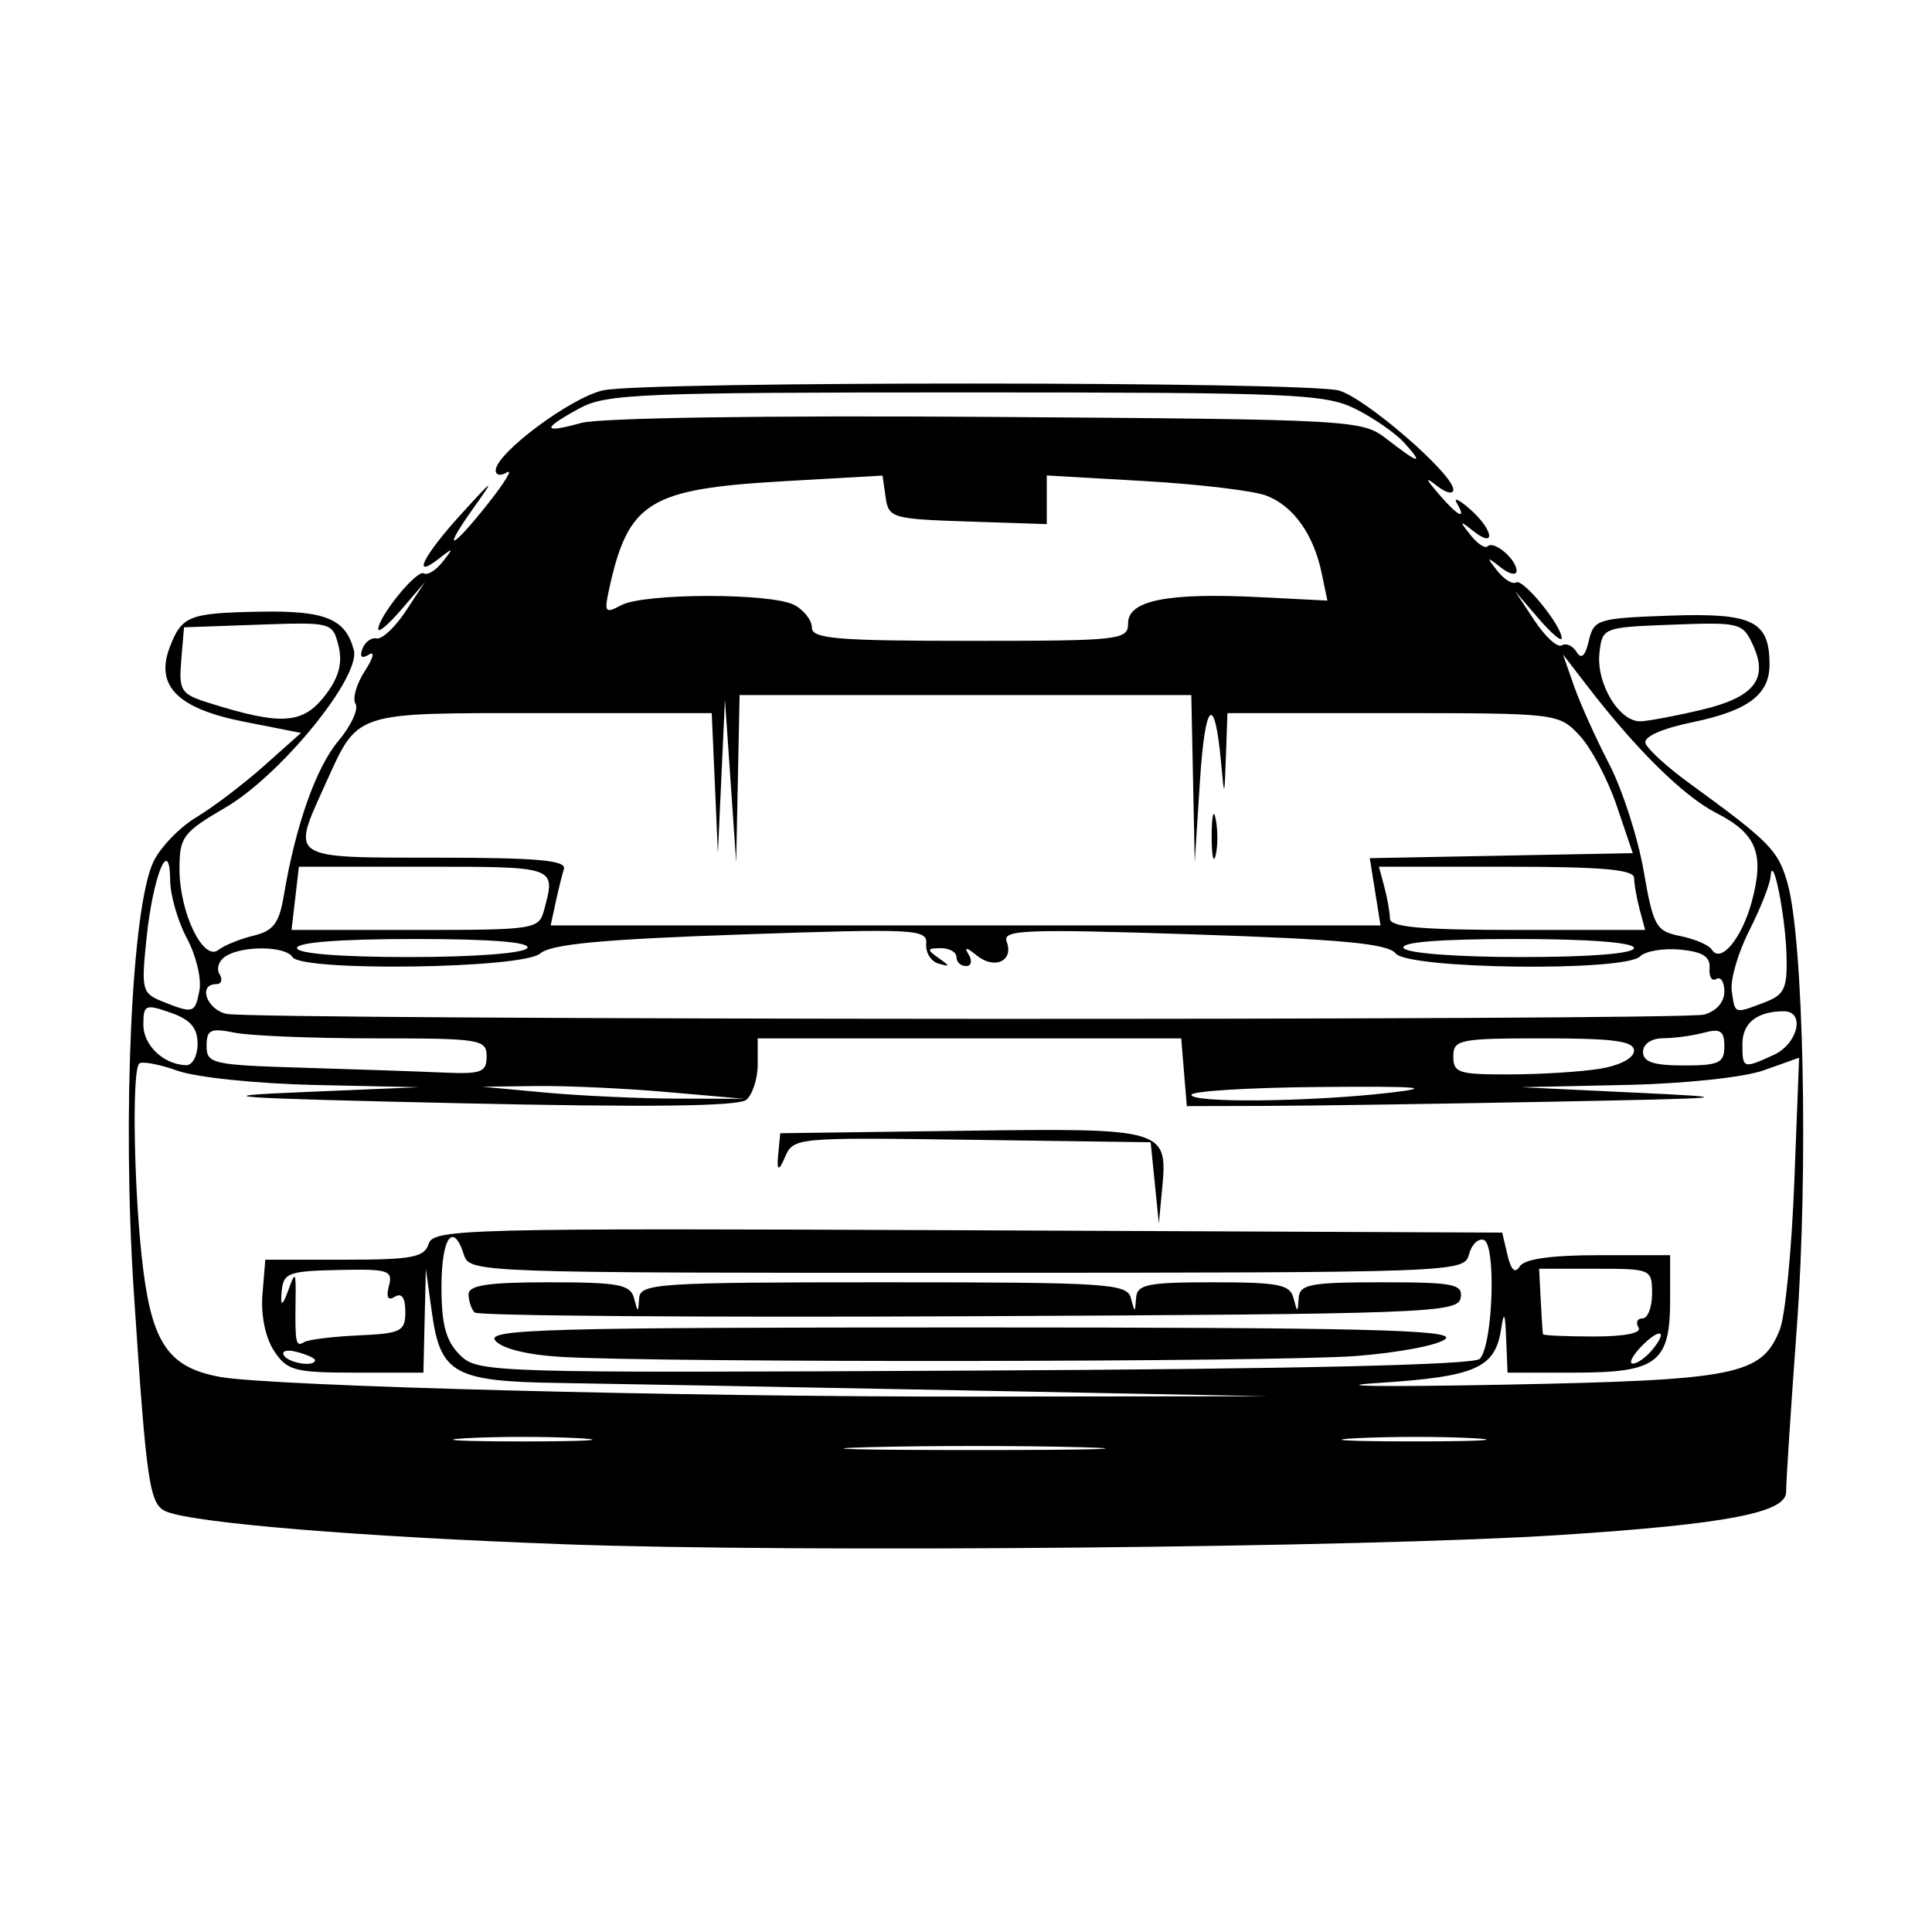
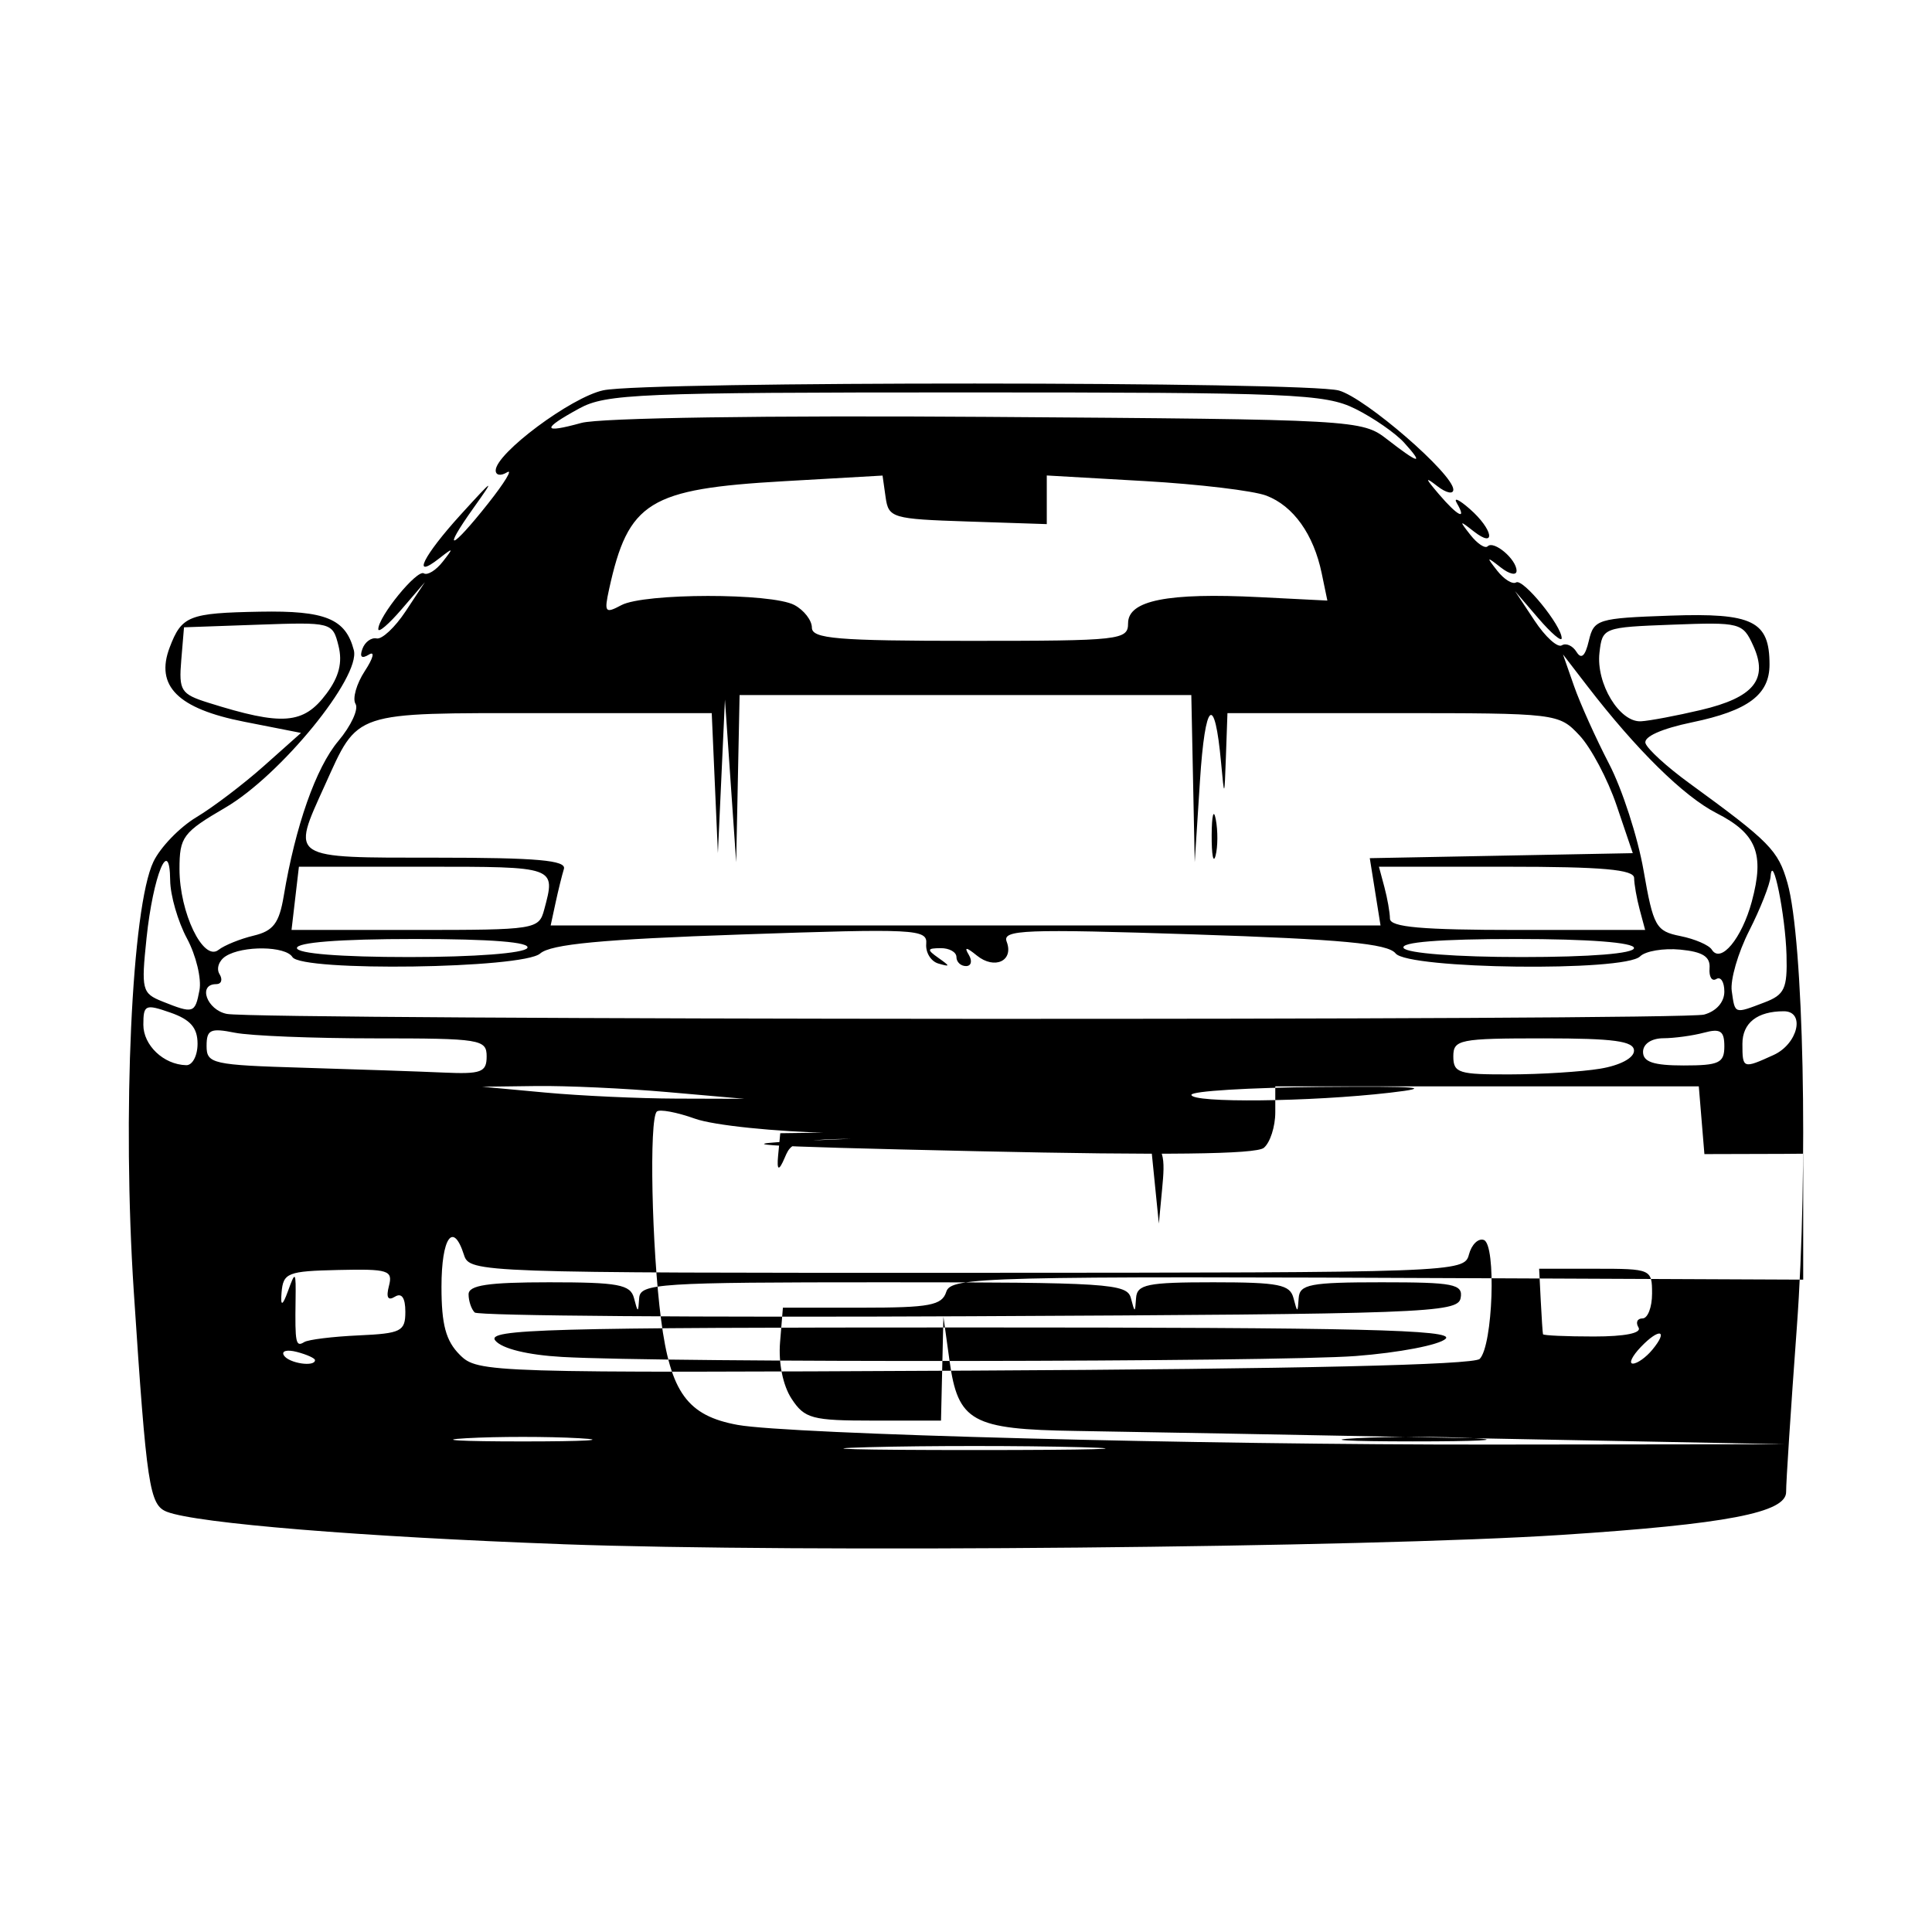
<svg xmlns="http://www.w3.org/2000/svg" width="1500" height="1500" viewBox="0 0 1500 1500">
  <svg x="100.0" y="297.775" width="1300" height="904.449" viewBox="0 0 3507.15 2440.03">
    000/svg" viewBox="0 0 3507.15 2440.03"&gt;
-   <path id="path7629" d="M908.71,2431.08c-419.51-15.34-765.75-43.65-828.54-67.74-37.06-14.22-42.74-51.83-69.76-461.91-24.27-368.47-4.3-805.01,41.18-899.89,14.51-30.28,55.05-72.24,90.08-93.23,35.03-20.99,98.64-69.3,141.36-107.34l77.67-69.17-119.15-23.44c-138.87-27.32-186.61-74.92-155.97-155.52,25.25-66.43,39.87-72.21,189.35-74.98,136.97-2.54,179.19,14.77,196.39,80.52,14.73,56.32-153.34,262.32-269.17,329.92-88.96,51.92-95.97,61.32-95.97,128.67,0,91.15,49.74,194.37,81.6,169.34,12.36-9.71,45.52-23.15,73.68-29.88,41.17-9.83,53.53-26.1,63.05-83.03,24.61-147.21,67.49-268.94,114.34-324.62,26.68-31.7,42.9-66.7,36.05-77.78s1.94-42.1,19.53-68.95c17.59-26.84,21.47-42.31,8.64-34.38-15.25,9.42-20.03,5.31-13.79-11.86,5.25-14.46,18.66-24.31,29.8-21.9,11.14,2.41,38.45-23.13,60.7-56.77l40.45-61.15-48.78,56.77c-26.83,31.22-48.82,50.04-48.87,41.81-.16-26.22,81.06-125.82,95.39-116.97,7.57,4.68,25.38-6.3,39.57-24.4,23.35-29.78,22.65-30.44-7.32-6.94-59.22,46.45-33.87-4.98,45.46-92.2,69.5-76.41,72.25-77.87,26.86-14.19-68.44,96-48.06,90.09,30.17-8.75,34.7-43.84,52.45-73.14,39.44-65.11-13.01,8.03-23.65,6.24-23.65-3.97,0-35.75,158.18-153.55,225.42-167.89,89.89-19.16,1471.85-18.72,1540.77.49,55.72,15.53,239.63,174.83,239.63,207.56,0,10.26-14.9,7.11-33.12-6.99-26.96-20.88-26.41-17.79,2.93,16.61,39.37,46.14,59.43,56.09,37.51,18.6-7.61-13.01,4.66-7.43,27.27,12.39,48.79,42.79,55.87,84.25,7.98,46.69-30.11-23.62-30.73-22.93-6.76,7.6,14.49,18.46,30.74,29.18,36.1,23.82,12.99-12.99,60.54,27.32,60.54,51.32,0,10.41-14.9,7.24-33.12-7.05-29.97-23.5-30.66-22.84-7.32,6.94,14.19,18.1,31.99,29.08,39.57,24.4,14.33-8.85,95.55,90.75,95.39,116.97-.05,8.23-22.04-10.59-48.87-41.81l-48.78-56.77,40.86,61.72c22.47,33.95,48.13,57.23,57.03,51.73s22.78.7,30.86,13.78c10.06,16.28,18.18,8.93,25.76-23.34,10.58-45.02,18.16-47.36,170.76-52.68,172.74-6.02,207.71,11.23,207.71,102.45,0,63.13-44.89,96.66-161.91,120.96-64.39,13.37-102.3,30.38-97.85,43.92,4,12.15,44.92,49.51,90.94,83.03,169.85,123.7,186.87,140.99,206.41,209.63,33.75,118.53,43.88,600.22,19.58,931.04-12.61,171.73-22.69,326.64-22.39,344.26.74,43.56-125.04,67.69-470.01,90.17-409.11,26.65-1595.15,37.73-2092.66,19.53h0ZM1993.72,2227.91c-122.29-3.3-322.4-3.3-444.69,0-122.29,3.3-22.23,5.99,222.34,5.99s344.63-2.7,222.34-5.99h0ZM943.5,2209.11c-65.05-3.7-171.49-3.7-236.54,0s-11.83,6.72,118.27,6.72,183.32-3.02,118.27-6.72h0ZM2817.66,2209.13c-64.61-3.68-175.31-3.71-246-.06-70.68,3.65-17.82,6.66,117.48,6.7,135.3.04,193.13-2.95,128.52-6.64h0ZM1733.53,2108.64c-359.06-6.91-734.24-13.79-833.72-15.28-218.35-3.26-247.16-19.25-264.88-147l-12.79-92.24-2.53,108.81-2.53,108.81h-141.49c-128.85,0-144.17-4.1-171.53-45.86-18.03-27.52-27.67-74.82-24.09-118.27l5.96-72.41h165.83c141.61,0,167.37-4.86,176.36-33.26,9.91-31.32,76.05-32.98,1129.53-28.38l1119.01,4.88,11.12,47.12c7.51,31.8,15.83,39.49,25.62,23.65,9.57-15.48,65.62-23.46,164.77-23.46h150.27v93.26c0,132.01-27.15,152.73-200.04,152.73h-140.57l-2.84-70.96c-2.19-54.74-4.61-59.38-10.58-20.31-12.54,81.99-53.37,99.8-259.03,113-105.14,6.75,12.52,8.35,261.46,3.56,492.75-9.49,543.46-19.61,581.57-116.08,11.11-28.12,24.69-167.62,30.17-309.99l9.97-258.85-73.56,26.22c-42.34,15.09-165.91,28.2-291.17,30.88l-217.61,4.67,236.54,11.25c223.94,10.65,214.11,11.68-184.5,19.34-231.57,4.45-495.54,8.31-586.61,8.57l-165.58.47-5.87-70.96-5.87-70.96h-887.09v54.45c0,29.95-10.8,63.41-24,74.37-16.4,13.61-206.64,15.84-600.8,7.05-486.74-10.86-538.39-14.48-330.8-23.2l246-10.33-217.61-4.69c-120.14-2.59-249.09-15.93-287.89-29.78-38.65-13.8-74.84-20.52-80.42-14.94-16.19,16.19-10.64,284.37,9.02,435.76,19.81,152.54,55.43,201.44,160.6,220.49,107.71,19.51,966.82,41.9,1580.06,41.17l614.99-.73-652.84-12.57h0ZM2148.95,1674.35l-8.58-85.15-374.19-5.13c-373.34-5.12-374.23-5.04-392.46,37.85q-18.14,42.67-13.73-4.33l4.54-47.31,380.55-5.11c426.63-5.73,431.24-4.39,419.27,122.06l-6.84,72.28-8.58-85.15ZM2829.57,2042.96c27.65-27.67,35-239.75,8.63-249.09-11.68-4.14-25.71,9.57-31.18,30.46-9.79,37.44-24.73,37.99-1051.46,38.29-1021.97.3-1041.75-.4-1053.43-37.21-22.71-71.54-47.2-36.99-47.2,66.56,0,79.27,9.13,113.21,38.31,142.39,37.67,37.67,55.78,38.23,1077.67,33.12,674.72-3.37,1046.13-11.97,1058.66-24.51h0ZM907.26,2038.84c-71.96-4.12-125.42-17.22-139.51-34.2-19.94-24.02,106.63-27.52,995.64-27.52,813.74,0,1013.73,4.75,994.87,23.61-12.98,12.98-97.71,29.27-188.28,36.2-166.65,12.74-1447.78,14.22-1662.71,1.92ZM724.47,1945.74c-7.03-7.03-12.78-24.13-12.78-38.01,0-19.14,40.77-25.23,168.92-25.23,144.96,0,170.15,4.7,177.57,33.12,8.24,31.54,8.76,31.54,10.85,0,2.03-30.66,39.91-33.12,511.73-33.12s510.21,2.61,518.18,33.12c8.24,31.54,8.76,31.54,10.85,0,1.91-28.74,23.24-33.12,161.65-33.12s160.73,4.88,168.11,33.12c8.24,31.54,8.76,31.54,10.85,0,1.92-28.94,23.82-33.12,173.89-33.12s171.01,3.54,165.32,33.12c-5.96,30.98-72.37,33.43-1029.37,38.01-562.65,2.69-1028.75-.86-1035.77-7.88h0ZM390.01,2045.56c0-3.99-17.04-11.71-37.87-17.16s-33.1-2.18-27.27,7.25c10.19,16.48,65.14,24.84,65.14,9.9ZM3190.98,2023.97c34.79-41.91,14.99-46.73-24.03-5.85-18.21,19.08-25.64,34.69-16.51,34.69s27.38-12.98,40.54-28.84h0ZM481.04,1993.76c89.56-4.09,98.2-8.44,98.2-49.52,0-29.3-7.66-40.31-21.9-31.5-14.6,9.03-18.76,1.52-12.46-22.54,8.58-32.76-1.14-35.84-105.83-33.48-106.66,2.4-115.56,5.93-119.09,47.31q-3.78,44.28,13.25-2.59c15.8-43.8,16.99-42.4,16.09,18.92-1.32,89.83.45,98.34,18.2,87.37,8.44-5.21,59.53-11.5,113.54-13.96ZM3162.21,1977.12c-6.43-10.41-2.68-18.92,8.34-18.92s20.04-23.42,20.04-52.04c0-51.22-1.86-52.04-118.27-52.04h-118.27l3.36,66.23c1.85,36.43,3.98,68.36,4.73,70.96.75,2.6,48.71,4.73,106.56,4.73,65.31,0,100.76-7.17,93.5-18.92h0ZM1128,1484.07c-88.46-7.76-211.94-13.46-274.38-12.65l-113.54,1.46,132.46,12.24c72.85,6.73,196.33,12.43,274.38,12.65l141.92.41-160.84-14.11h0ZM2641.83,1485.38c94.93-10.99,61.5-13.73-146.47-11.98-148.21,1.24-269.55,8.65-269.65,16.45-.23,17.49,249.65,14.8,416.12-4.47ZM749.54,1409.43c0-35.81-12.62-37.85-234.17-37.85-128.79,0-260.78-5.32-293.31-11.83-51.15-10.23-59.13-6.48-59.13,27.74,0,37.32,11.6,39.92,203.42,45.65,111.88,3.35,243.87,7.89,293.31,10.1,78.61,3.51,89.88-.73,89.88-33.83h0ZM3081.79,1435.13c41.74-6.9,70.96-22.4,70.96-37.64,0-20.2-41.68-25.91-189.23-25.91-176.61,0-189.23,2.52-189.23,37.85s12.55,37.82,118.27,37.64c65.05-.11,150.2-5.49,189.23-11.94h0ZM144.01,1382.9c0-33.49-14.94-50.66-56.77-65.25-52.8-18.41-56.77-16.61-56.77,25.59s41.77,83.36,89.88,84.53c13.01.32,23.65-19.88,23.65-44.88h0ZM3341.98,1388.3c0-32.3-8.24-37.84-42.58-28.64-23.42,6.28-61.74,11.53-85.15,11.67-25.12.15-42.58,11.9-42.58,28.64,0,21.03,22.08,28.38,85.15,28.38,74.1,0,85.15-5.2,85.15-40.05h0ZM3445.17,1406.4c50.96-23.22,66.91-91.58,21.36-91.58-55.64,0-86.7,24.45-86.7,68.26,0,52.2,1.1,52.59,65.34,23.32h0ZM3299.4,1321.81c25.62-6.87,42.58-26.04,42.58-48.17,0-20.22-7.55-32.09-16.79-26.38-9.23,5.71-15.62-4.44-14.19-22.54,1.91-24.22-14.27-34.52-61.31-39.02-35.15-3.36-73.04,3.03-84.21,14.19-32.39,32.39-485.92,26.84-512.1-6.26-16.22-20.51-112.72-29.59-423.28-39.82-353.73-11.65-400.96-9.82-391.36,15.19,15.45,40.26-25.21,59.28-62.36,29.17-22.24-18.03-27.11-18.5-16.98-1.63,7.82,13.01,5.19,23.65-5.83,23.65-11.02,0-20.04-8.52-20.04-18.92s-14.9-18.79-33.12-18.63c-28.58.25-29.22,3.04-4.73,20.36,25.23,17.84,25.23,19.16,0,11.87-15.61-4.51-27.05-23.1-25.42-41.3,2.77-30.94-22.53-32.21-387.92-19.54-291.24,10.1-398.5,20.26-420.76,39.86-36.01,31.71-499.78,38.31-518.89,7.38-14.34-23.21-104-24.38-139.62-1.83-14.34,9.08-20.23,25.98-13.08,37.56,7.15,11.57,3.98,21.04-7.04,21.04-39.02,0-19.4,54.26,22.54,62.34,66.68,12.84,3046.17,14.22,3093.89,1.43h0ZM148.01,1270.81c4.63-24.21-7.15-73.04-26.18-108.51-19.03-35.47-34.85-90.18-35.17-121.56-.96-95.5-35.8-10.47-49.53,120.9-11.33,108.37-9.52,115.58,33.26,132.69,65.11,26.05,68.33,25.07,77.62-23.52ZM3425.9,1296.36c42.24-16.06,48.25-28.95,46.3-99.35-2.32-83.75-29.41-217.34-33.37-164.52-1.23,16.45-21.4,67.61-44.82,113.7-23.42,46.08-39.86,102.88-36.53,126.21,6.97,48.91,4.8,48.15,68.41,23.96ZM834.7,1182.36c7.57-12.25-75.5-18.92-235.42-18.92s-247.11,7.27-247.11,18.92,91.09,18.92,235.42,18.92c136.53,0,240.33-7.95,247.11-18.92ZM3152.75,1182.36c0-11.65-94.99-18.92-247.11-18.92-159.92,0-242.99,6.68-235.42,18.92,6.78,10.97,110.58,18.92,247.11,18.92,144.33,0,235.42-7.32,235.42-18.92ZM3399.59,1084.61c26.86-99.76,9.96-141.97-74.03-184.82-68.55-34.97-167.74-132.58-270.85-266.52l-50.73-65.9,23.15,66.23c12.73,36.43,45.75,109.75,73.38,162.95,27.63,53.2,60.14,153.65,72.26,223.24,20.5,117.74,25.85,127.28,77.1,137.53,30.29,6.06,59.9,18.84,65.82,28.41,18.63,30.14,62.96-23.28,83.92-101.11h0ZM870.08,1101.94c24.29-90.65,26.43-89.88-250.92-89.88h-262.85l-7.73,66.23-7.73,66.23h258.91c252.51,0,259.2-1.05,270.32-42.58ZM2610.58,1064.61l-11.26-70.44,275.43-5.25,275.43-5.25-33.88-100c-18.63-55-53.6-120.99-77.71-146.65-43.5-46.3-46.47-46.66-390.61-46.66h-346.78l-3.18,89.88c-3.11,87.96-3.33,88.27-10.12,14.19-13.51-147.32-33.46-130.27-44.28,37.85l-10.96,170.31-3.58-175.04-3.58-175.04h-946.15l-3.58,175.04-3.58,175.04-11.77-170.31-11.77-170.31-7.38,160.84-7.38,160.84-6.45-146.65-6.45-146.65h-355.81c-400.05,0-383.51-5.52-454.83,151.72-70.21,154.78-76.02,151.04,234.49,151.04,210.3,0,272.1,5.49,266.5,23.65-4.01,13.01-11.88,44.94-17.5,70.96l-10.22,47.31h1738.19l-11.26-70.44ZM2268.15,945.82c.21-41.63,4.09-56.43,8.61-32.89,4.53,23.54,4.35,57.6-.38,75.69-4.74,18.09-8.44-1.17-8.23-42.8h0ZM3164.68,1101.94c-6.28-23.42-11.53-53.22-11.67-66.23-.19-17.79-66.44-23.65-267.39-23.65h-267.13l11.41,42.58c6.28,23.42,11.53,53.22,11.67,66.23.2,17.79,66.44,23.65,267.39,23.65h267.13l-11.41-42.58ZM414.12,649.43c26.34-35.31,33.85-65.27,25.11-100.1-12.35-49.22-14.02-49.66-168.04-44.22l-155.56,5.49-5.77,69.15c-5.3,63.58-.73,70.74,56.77,88.83,155.42,48.9,199.27,45.51,247.49-19.14ZM3292.69,683.81c111.06-26.18,141.97-64.11,109.81-134.7-21.9-48.06-27.06-49.4-169.28-44.05-145.26,5.47-146.75,6.05-152.8,58.79-7.4,64.53,42.01,146.11,86.96,143.61,17.97-1,74.36-11.64,125.31-23.65h0ZM2093.07,501.99c0-47.78,82.99-64.26,274.78-54.58l142.63,7.2-11.87-57.16c-16.97-81.75-59.33-141.13-116.04-162.69-27.03-10.28-141.54-23.97-254.47-30.43l-205.33-11.75v101.87l-165.58-5.47c-158.52-5.23-165.85-7.4-171.99-50.84l-6.41-45.37-206.56,11.82c-283.19,16.2-326.04,42.71-366.29,226.57-10.54,48.16-8.19,51.2,25.6,33.12,47.94-25.66,314.86-25.9,362.63-.33,20.13,10.77,36.6,32.06,36.6,47.31,0,23.29,52.94,27.72,331.15,27.72,315.98,0,331.15-1.69,331.15-36.99h0ZM2671.43,124.01c-18.17-20.08-64.2-52.01-102.28-70.96-63.45-31.57-131.73-34.45-816.7-34.45s-752.98,3.02-808.95,33.6c-79.34,43.35-77.94,53.04,4.37,30.31,38.82-10.72,388.02-15.92,850.17-12.67,774.49,5.45,784.96,6.04,837.7,47.05,66.76,51.91,78.31,54.22,35.69,7.12h0Z" />
+   <path id="path7629" d="M908.71,2431.08c-419.51-15.34-765.75-43.65-828.54-67.74-37.06-14.22-42.74-51.83-69.76-461.91-24.27-368.47-4.3-805.01,41.18-899.89,14.51-30.28,55.05-72.24,90.08-93.23,35.03-20.99,98.64-69.3,141.36-107.34l77.67-69.17-119.15-23.44c-138.87-27.32-186.61-74.92-155.97-155.52,25.25-66.43,39.87-72.21,189.35-74.98,136.97-2.54,179.19,14.77,196.39,80.52,14.73,56.32-153.34,262.32-269.17,329.92-88.96,51.92-95.97,61.32-95.97,128.67,0,91.15,49.74,194.37,81.6,169.34,12.36-9.71,45.52-23.15,73.68-29.88,41.17-9.83,53.53-26.1,63.05-83.03,24.61-147.21,67.49-268.94,114.34-324.62,26.68-31.7,42.9-66.7,36.05-77.78s1.94-42.1,19.53-68.95c17.59-26.84,21.47-42.31,8.64-34.38-15.25,9.42-20.03,5.31-13.79-11.86,5.25-14.46,18.66-24.31,29.8-21.9,11.14,2.41,38.45-23.13,60.7-56.77l40.45-61.15-48.78,56.77c-26.83,31.22-48.82,50.04-48.87,41.81-.16-26.22,81.06-125.82,95.39-116.97,7.57,4.68,25.38-6.3,39.57-24.4,23.35-29.78,22.65-30.44-7.32-6.94-59.22,46.45-33.87-4.98,45.46-92.2,69.5-76.41,72.25-77.87,26.86-14.19-68.44,96-48.06,90.09,30.17-8.75,34.7-43.84,52.45-73.14,39.44-65.11-13.01,8.03-23.65,6.24-23.65-3.97,0-35.75,158.18-153.55,225.42-167.89,89.89-19.16,1471.85-18.72,1540.77.49,55.72,15.53,239.63,174.83,239.63,207.56,0,10.26-14.9,7.11-33.12-6.99-26.96-20.88-26.41-17.79,2.93,16.61,39.37,46.14,59.43,56.09,37.51,18.6-7.61-13.01,4.66-7.43,27.27,12.39,48.79,42.79,55.87,84.25,7.98,46.69-30.11-23.62-30.73-22.93-6.76,7.6,14.49,18.46,30.74,29.18,36.1,23.82,12.99-12.99,60.54,27.32,60.54,51.32,0,10.41-14.9,7.24-33.12-7.05-29.97-23.5-30.66-22.84-7.32,6.94,14.19,18.1,31.99,29.08,39.57,24.4,14.33-8.85,95.55,90.75,95.39,116.97-.05,8.23-22.04-10.59-48.87-41.81l-48.78-56.77,40.86,61.72c22.47,33.95,48.13,57.23,57.03,51.73s22.78.7,30.86,13.78c10.06,16.28,18.18,8.93,25.76-23.34,10.58-45.02,18.16-47.36,170.76-52.68,172.74-6.02,207.71,11.23,207.71,102.45,0,63.13-44.89,96.66-161.91,120.96-64.39,13.37-102.3,30.38-97.85,43.92,4,12.15,44.92,49.51,90.94,83.03,169.85,123.7,186.87,140.99,206.41,209.63,33.75,118.53,43.88,600.22,19.58,931.04-12.61,171.73-22.69,326.64-22.39,344.26.74,43.56-125.04,67.69-470.01,90.17-409.11,26.65-1595.15,37.73-2092.66,19.53h0ZM1993.72,2227.91c-122.29-3.3-322.4-3.3-444.69,0-122.29,3.3-22.23,5.99,222.34,5.99s344.63-2.7,222.34-5.99h0ZM943.5,2209.11c-65.05-3.7-171.49-3.7-236.54,0s-11.83,6.72,118.27,6.72,183.32-3.02,118.27-6.72h0ZM2817.66,2209.13c-64.61-3.68-175.31-3.71-246-.06-70.68,3.65-17.82,6.66,117.48,6.7,135.3.04,193.13-2.95,128.52-6.64h0Zc-359.06-6.91-734.24-13.79-833.72-15.28-218.35-3.26-247.16-19.25-264.88-147l-12.79-92.24-2.53,108.81-2.53,108.81h-141.49c-128.85,0-144.17-4.1-171.53-45.86-18.03-27.52-27.67-74.82-24.09-118.27l5.96-72.41h165.83c141.61,0,167.37-4.86,176.36-33.26,9.91-31.32,76.05-32.98,1129.53-28.38l1119.01,4.88,11.12,47.12c7.51,31.8,15.83,39.49,25.62,23.65,9.57-15.48,65.62-23.46,164.77-23.46h150.27v93.26c0,132.01-27.15,152.73-200.04,152.73h-140.57l-2.84-70.96c-2.19-54.74-4.61-59.38-10.58-20.31-12.54,81.99-53.37,99.8-259.03,113-105.14,6.75,12.52,8.35,261.46,3.56,492.75-9.49,543.46-19.61,581.57-116.08,11.11-28.12,24.69-167.62,30.17-309.99l9.97-258.85-73.56,26.22c-42.34,15.09-165.91,28.2-291.17,30.88l-217.61,4.67,236.54,11.25c223.94,10.65,214.11,11.68-184.5,19.34-231.57,4.45-495.54,8.31-586.61,8.57l-165.58.47-5.87-70.96-5.87-70.96h-887.09v54.45c0,29.95-10.8,63.41-24,74.37-16.4,13.61-206.64,15.84-600.8,7.05-486.74-10.86-538.39-14.48-330.8-23.2l246-10.33-217.61-4.69c-120.14-2.59-249.09-15.93-287.89-29.78-38.65-13.8-74.84-20.52-80.42-14.94-16.19,16.19-10.64,284.37,9.02,435.76,19.81,152.54,55.43,201.44,160.6,220.49,107.71,19.51,966.82,41.9,1580.06,41.17l614.99-.73-652.84-12.57h0ZM2148.95,1674.35l-8.58-85.15-374.19-5.13c-373.34-5.12-374.23-5.04-392.46,37.85q-18.14,42.67-13.73-4.33l4.54-47.31,380.55-5.11c426.63-5.73,431.24-4.39,419.27,122.06l-6.84,72.28-8.58-85.15ZM2829.57,2042.96c27.65-27.67,35-239.75,8.63-249.09-11.68-4.14-25.71,9.57-31.18,30.46-9.79,37.44-24.73,37.99-1051.46,38.29-1021.97.3-1041.75-.4-1053.43-37.21-22.71-71.54-47.2-36.99-47.2,66.56,0,79.27,9.13,113.21,38.31,142.39,37.67,37.67,55.78,38.23,1077.67,33.12,674.72-3.37,1046.13-11.97,1058.66-24.51h0ZM907.26,2038.84c-71.96-4.12-125.42-17.22-139.51-34.2-19.94-24.02,106.63-27.52,995.64-27.52,813.74,0,1013.73,4.75,994.87,23.61-12.98,12.98-97.71,29.27-188.28,36.2-166.65,12.74-1447.78,14.22-1662.71,1.92ZM724.47,1945.74c-7.03-7.03-12.78-24.13-12.78-38.01,0-19.14,40.77-25.23,168.92-25.23,144.96,0,170.15,4.7,177.57,33.12,8.24,31.54,8.76,31.54,10.85,0,2.03-30.66,39.91-33.12,511.73-33.12s510.21,2.61,518.18,33.12c8.24,31.54,8.76,31.54,10.85,0,1.91-28.74,23.24-33.12,161.65-33.12s160.73,4.88,168.11,33.12c8.24,31.54,8.76,31.54,10.85,0,1.92-28.94,23.82-33.12,173.89-33.12s171.01,3.54,165.32,33.12c-5.96,30.98-72.37,33.43-1029.37,38.01-562.65,2.69-1028.75-.86-1035.77-7.88h0ZM390.01,2045.56c0-3.99-17.04-11.71-37.87-17.16s-33.1-2.18-27.27,7.25c10.19,16.48,65.14,24.84,65.14,9.9ZM3190.98,2023.97c34.79-41.91,14.99-46.73-24.03-5.85-18.21,19.08-25.64,34.69-16.51,34.69s27.38-12.98,40.54-28.84h0ZM481.04,1993.76c89.56-4.09,98.2-8.44,98.2-49.52,0-29.3-7.66-40.31-21.9-31.5-14.6,9.03-18.76,1.52-12.46-22.54,8.58-32.76-1.14-35.84-105.83-33.48-106.66,2.4-115.56,5.93-119.09,47.31q-3.78,44.28,13.25-2.59c15.8-43.8,16.99-42.4,16.09,18.92-1.32,89.83.45,98.34,18.2,87.37,8.44-5.21,59.53-11.5,113.54-13.96ZM3162.21,1977.12c-6.43-10.41-2.68-18.92,8.34-18.92s20.04-23.42,20.04-52.04c0-51.22-1.86-52.04-118.27-52.04h-118.27l3.36,66.23c1.85,36.43,3.98,68.36,4.73,70.96.75,2.6,48.71,4.73,106.56,4.73,65.31,0,100.76-7.17,93.5-18.92h0ZM1128,1484.07c-88.46-7.76-211.94-13.46-274.38-12.65l-113.54,1.46,132.46,12.24c72.85,6.73,196.33,12.43,274.38,12.65l141.92.41-160.84-14.11h0ZM2641.83,1485.38c94.93-10.99,61.5-13.73-146.47-11.98-148.21,1.24-269.55,8.65-269.65,16.45-.23,17.49,249.65,14.8,416.12-4.47ZM749.54,1409.43c0-35.81-12.62-37.85-234.17-37.85-128.79,0-260.78-5.32-293.31-11.83-51.15-10.23-59.13-6.48-59.13,27.74,0,37.32,11.6,39.92,203.42,45.65,111.88,3.35,243.87,7.89,293.31,10.1,78.61,3.51,89.88-.73,89.88-33.83h0ZM3081.79,1435.13c41.74-6.9,70.96-22.4,70.96-37.64,0-20.2-41.68-25.91-189.23-25.91-176.61,0-189.23,2.52-189.23,37.85s12.55,37.82,118.27,37.64c65.05-.11,150.2-5.49,189.23-11.94h0ZM144.01,1382.9c0-33.49-14.94-50.66-56.77-65.25-52.8-18.41-56.77-16.61-56.77,25.59s41.77,83.36,89.88,84.53c13.01.32,23.65-19.88,23.65-44.88h0ZM3341.98,1388.3c0-32.3-8.24-37.84-42.58-28.64-23.42,6.28-61.74,11.53-85.15,11.67-25.12.15-42.58,11.9-42.58,28.64,0,21.03,22.08,28.38,85.15,28.38,74.1,0,85.15-5.2,85.15-40.05h0ZM3445.17,1406.4c50.96-23.22,66.91-91.58,21.36-91.58-55.64,0-86.7,24.45-86.7,68.26,0,52.2,1.1,52.59,65.34,23.32h0ZM3299.4,1321.81c25.62-6.87,42.58-26.04,42.58-48.17,0-20.22-7.55-32.09-16.79-26.38-9.23,5.71-15.62-4.44-14.19-22.54,1.91-24.22-14.27-34.52-61.31-39.02-35.15-3.36-73.04,3.03-84.21,14.19-32.39,32.39-485.92,26.84-512.1-6.26-16.22-20.51-112.72-29.59-423.28-39.82-353.73-11.65-400.96-9.82-391.36,15.19,15.45,40.26-25.21,59.28-62.36,29.17-22.24-18.03-27.11-18.5-16.98-1.63,7.82,13.01,5.19,23.65-5.83,23.65-11.02,0-20.04-8.52-20.04-18.92s-14.9-18.79-33.12-18.63c-28.58.25-29.22,3.04-4.73,20.36,25.23,17.84,25.23,19.16,0,11.87-15.61-4.51-27.05-23.1-25.42-41.3,2.77-30.94-22.53-32.21-387.92-19.54-291.24,10.1-398.5,20.26-420.76,39.86-36.01,31.71-499.78,38.31-518.89,7.38-14.34-23.21-104-24.38-139.62-1.83-14.34,9.08-20.23,25.98-13.08,37.56,7.15,11.57,3.98,21.04-7.04,21.04-39.02,0-19.4,54.26,22.54,62.34,66.68,12.84,3046.17,14.22,3093.89,1.43h0ZM148.01,1270.81c4.63-24.21-7.15-73.04-26.18-108.51-19.03-35.47-34.85-90.18-35.17-121.56-.96-95.5-35.8-10.47-49.53,120.9-11.33,108.37-9.52,115.58,33.26,132.69,65.11,26.05,68.33,25.07,77.62-23.52ZM3425.9,1296.36c42.24-16.06,48.25-28.95,46.3-99.35-2.32-83.75-29.41-217.34-33.37-164.52-1.23,16.45-21.4,67.61-44.82,113.7-23.42,46.08-39.86,102.88-36.53,126.21,6.97,48.91,4.8,48.15,68.41,23.96ZM834.7,1182.36c7.57-12.25-75.5-18.92-235.42-18.92s-247.11,7.27-247.11,18.92,91.09,18.92,235.42,18.92c136.53,0,240.33-7.95,247.11-18.92ZM3152.75,1182.36c0-11.65-94.99-18.92-247.11-18.92-159.92,0-242.99,6.68-235.42,18.92,6.78,10.97,110.58,18.92,247.11,18.92,144.33,0,235.42-7.32,235.42-18.92ZM3399.59,1084.61c26.86-99.76,9.96-141.97-74.03-184.82-68.55-34.97-167.74-132.58-270.85-266.52l-50.73-65.9,23.15,66.23c12.73,36.43,45.75,109.75,73.38,162.95,27.63,53.2,60.14,153.65,72.26,223.24,20.5,117.74,25.85,127.28,77.1,137.53,30.29,6.06,59.9,18.84,65.82,28.41,18.63,30.14,62.96-23.28,83.92-101.11h0ZM870.08,1101.94c24.29-90.65,26.43-89.88-250.92-89.88h-262.85l-7.73,66.23-7.73,66.23h258.91c252.51,0,259.2-1.05,270.32-42.58ZM2610.58,1064.61l-11.26-70.44,275.43-5.25,275.43-5.25-33.88-100c-18.63-55-53.6-120.99-77.71-146.65-43.5-46.3-46.47-46.66-390.61-46.66h-346.78l-3.18,89.88c-3.11,87.96-3.33,88.27-10.12,14.19-13.51-147.32-33.46-130.27-44.28,37.85l-10.96,170.31-3.58-175.04-3.58-175.04h-946.15l-3.58,175.04-3.58,175.04-11.77-170.31-11.77-170.31-7.38,160.84-7.38,160.84-6.45-146.65-6.45-146.65h-355.81c-400.05,0-383.51-5.52-454.83,151.72-70.21,154.78-76.02,151.04,234.49,151.04,210.3,0,272.1,5.49,266.5,23.65-4.01,13.01-11.88,44.94-17.5,70.96l-10.22,47.31h1738.19l-11.26-70.44ZM2268.15,945.82c.21-41.63,4.09-56.43,8.61-32.89,4.53,23.54,4.35,57.6-.38,75.69-4.74,18.09-8.44-1.17-8.23-42.8h0ZM3164.68,1101.94c-6.28-23.42-11.53-53.22-11.67-66.23-.19-17.79-66.44-23.65-267.39-23.65h-267.13l11.41,42.58c6.28,23.42,11.53,53.22,11.67,66.23.2,17.79,66.44,23.65,267.39,23.65h267.13l-11.41-42.58ZM414.12,649.43c26.34-35.31,33.85-65.27,25.11-100.1-12.35-49.22-14.02-49.66-168.04-44.22l-155.56,5.49-5.77,69.15c-5.3,63.58-.73,70.74,56.77,88.83,155.42,48.9,199.27,45.51,247.49-19.14ZM3292.69,683.81c111.06-26.18,141.97-64.11,109.81-134.7-21.9-48.06-27.06-49.4-169.28-44.05-145.26,5.47-146.75,6.05-152.8,58.79-7.4,64.53,42.01,146.11,86.96,143.61,17.97-1,74.36-11.64,125.31-23.65h0ZM2093.07,501.99c0-47.78,82.99-64.26,274.78-54.58l142.63,7.2-11.87-57.16c-16.97-81.75-59.33-141.13-116.04-162.69-27.03-10.28-141.54-23.97-254.47-30.43l-205.33-11.75v101.87l-165.58-5.47c-158.52-5.23-165.85-7.4-171.99-50.84l-6.41-45.37-206.56,11.82c-283.19,16.2-326.04,42.71-366.29,226.57-10.54,48.16-8.19,51.2,25.6,33.12,47.94-25.66,314.86-25.9,362.63-.33,20.13,10.77,36.6,32.06,36.6,47.31,0,23.29,52.94,27.72,331.15,27.72,315.98,0,331.15-1.69,331.15-36.99h0ZM2671.43,124.01c-18.17-20.08-64.2-52.01-102.28-70.96-63.45-31.57-131.73-34.45-816.7-34.45s-752.98,3.02-808.95,33.6c-79.34,43.35-77.94,53.04,4.37,30.31,38.82-10.72,388.02-15.92,850.17-12.67,774.49,5.45,784.96,6.04,837.7,47.05,66.76,51.91,78.31,54.22,35.69,7.12h0Z" />
  </svg>
</svg>